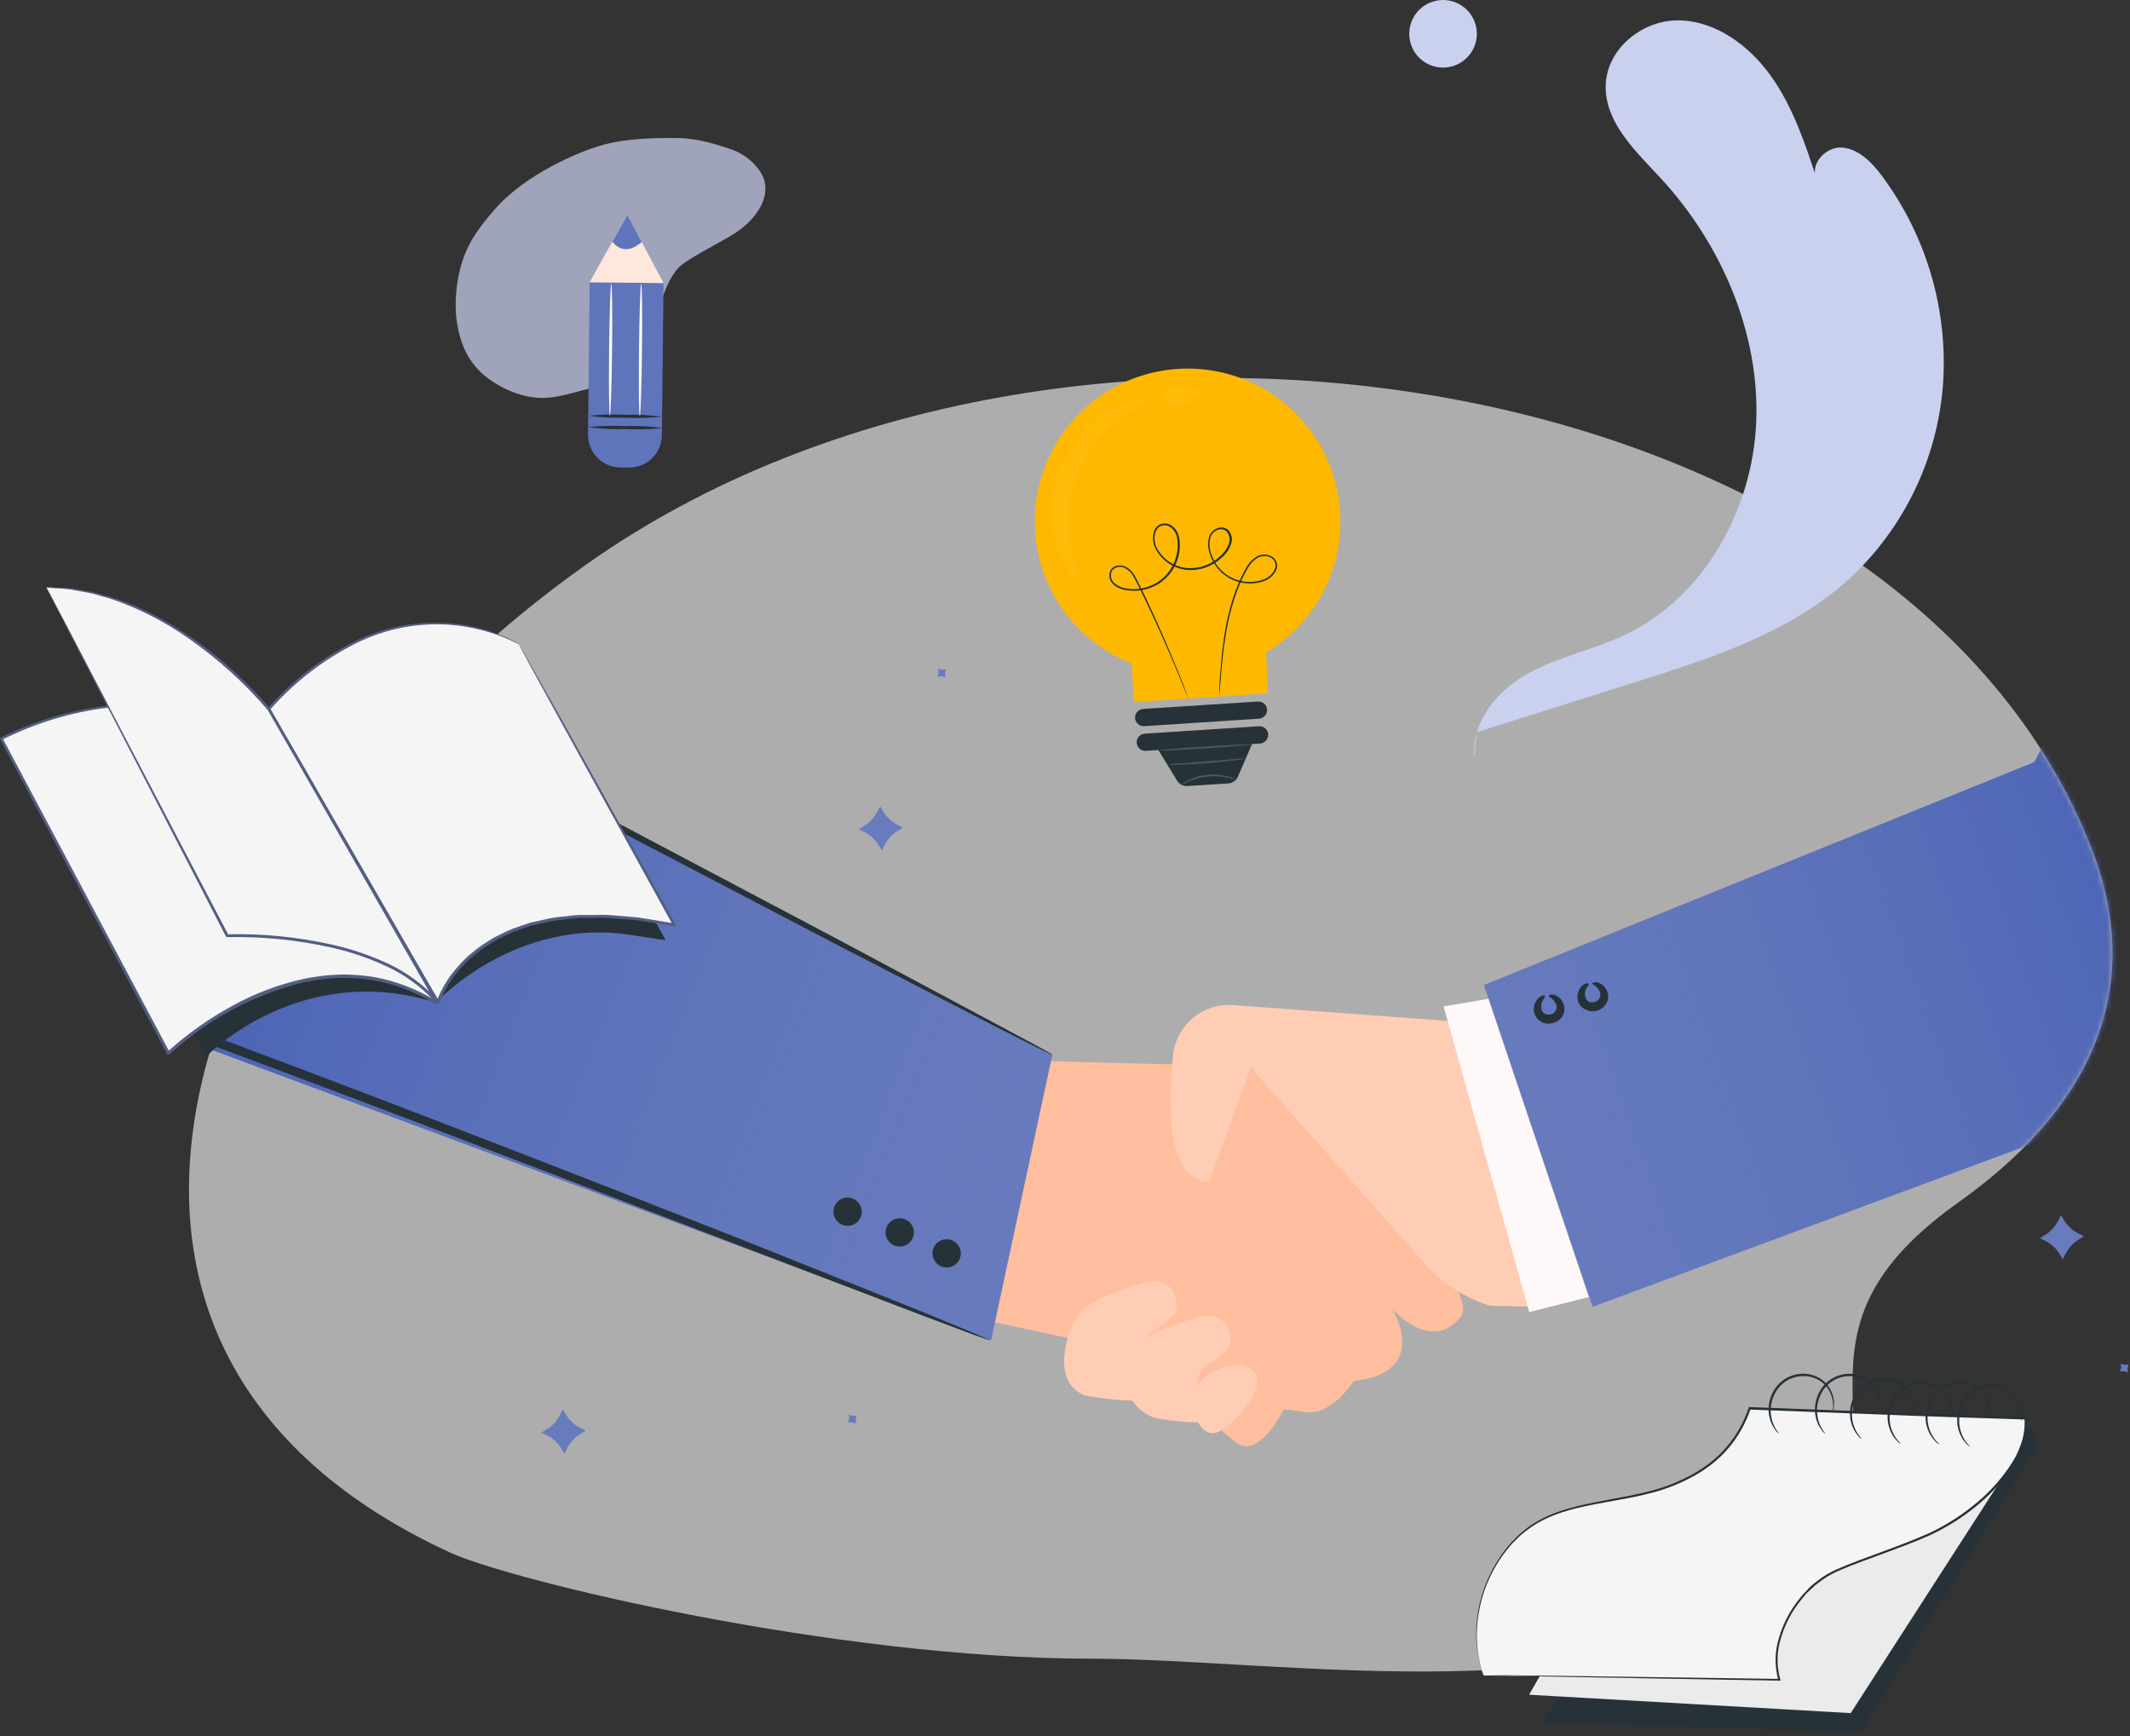
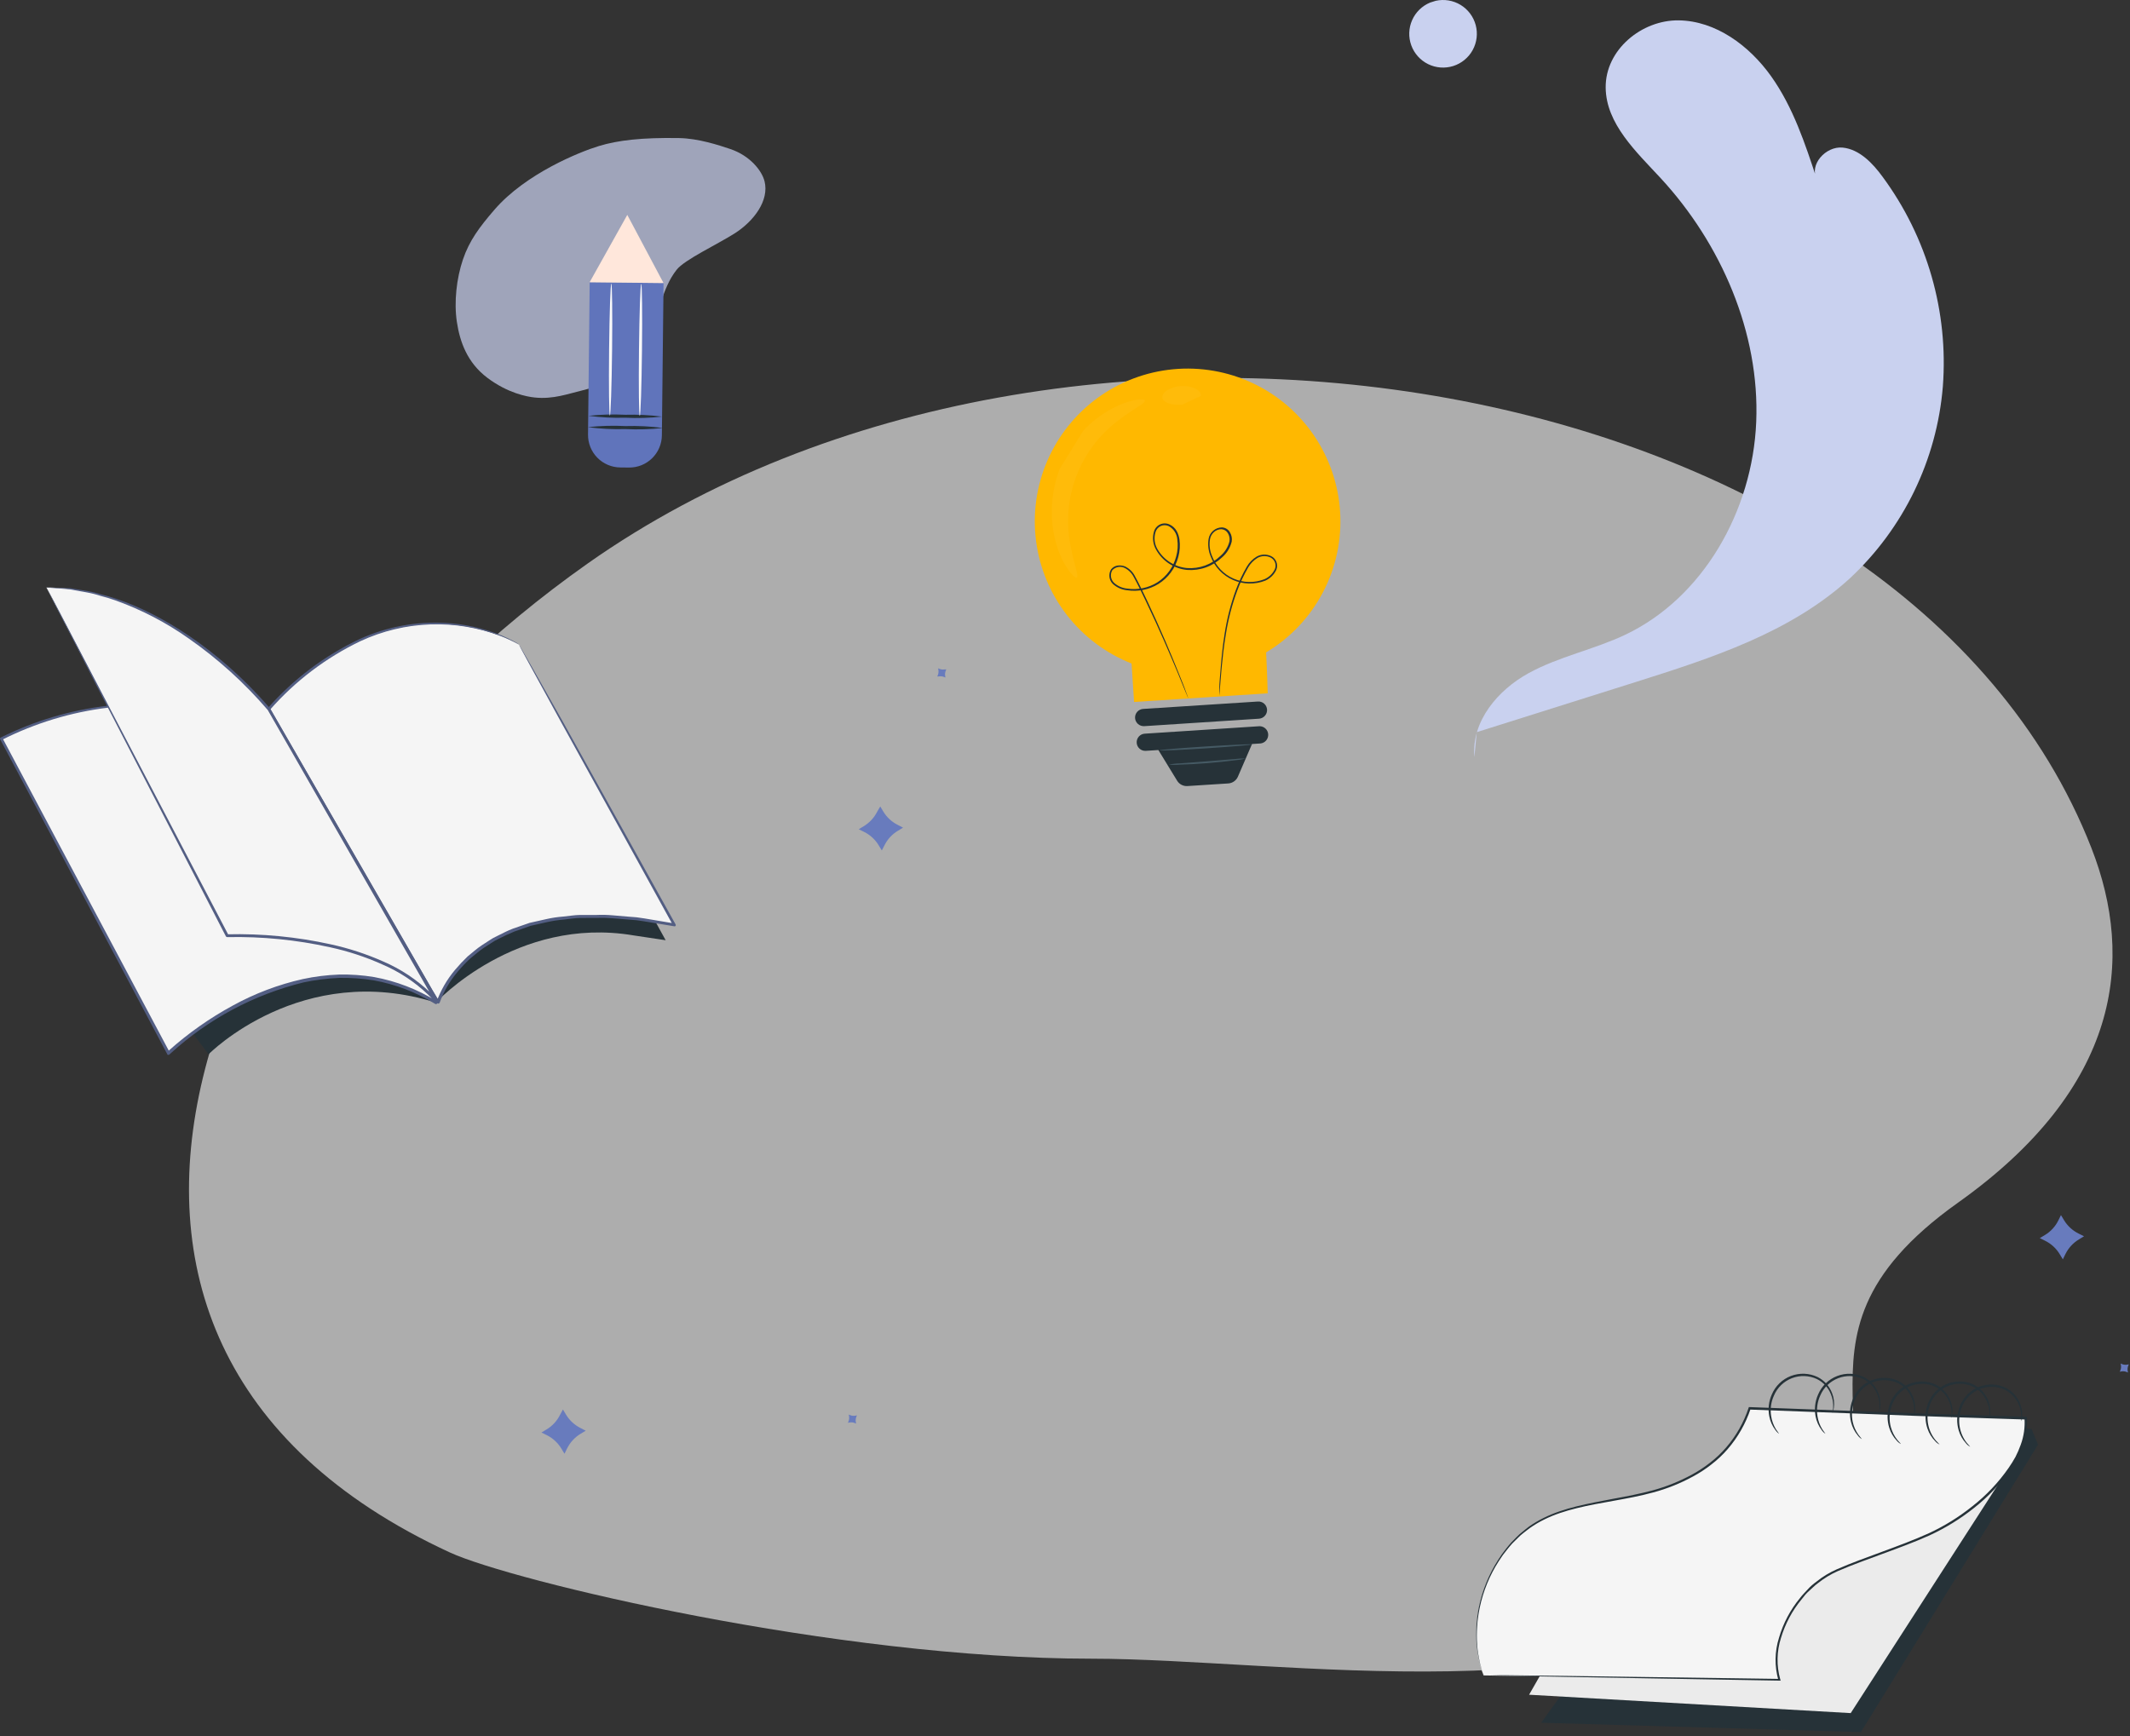
<svg xmlns="http://www.w3.org/2000/svg" width="417" height="340" viewBox="0 0 417 340" fill="none">
  <rect x="0" y="0" width="417" height="340" fill="#333333" stroke="none" />
-   <path d="M115.104 110.307C209.043 44.128 372.54 71.769 409.436 166.027C418.034 187.992 415.021 212.979 383.313 235.514C343.679 263.684 379.387 283.147 349.076 309.535C318.144 336.463 250.964 324.8 213.71 324.8C163.578 324.8 100.068 309.535 88.078 304C-2.74 262.075 40.946 162.551 115.104 110.307Z" fill="white" fill-opacity="0.6" />
+   <path d="M115.104 110.307C209.043 44.128 372.54 71.769 409.436 166.027C418.034 187.992 415.021 212.979 383.313 235.514C343.679 263.684 379.387 283.147 349.076 309.535C318.144 336.463 250.964 324.8 213.71 324.8C163.578 324.8 100.068 309.535 88.078 304C-2.74 262.075 40.946 162.551 115.104 110.307" fill="white" fill-opacity="0.6" />
  <mask id="mask0" mask-type="alpha" maskUnits="userSpaceOnUse" x="36" y="74" width="378" height="254">
-     <path d="M114.104 110.307C208.043 44.128 372.54 71.769 409.436 166.027C418.034 187.992 415.021 212.979 383.313 235.514C343.679 263.684 378.387 283.147 348.076 309.535C317.144 336.463 249.964 324.8 212.71 324.8C162.578 324.8 99.068 309.535 87.078 304C-3.74 262.075 39.946 162.551 114.104 110.307Z" fill="white" />
-   </mask>
+     </mask>
  <g mask="url(#mask0)">
    <path d="M204.775 207.801L244.42 208.787C244.42 208.787 291.798 250.708 285.935 257.905C280.073 265.102 272.535 256.237 272.535 256.237C272.535 256.237 280.335 268.74 264.985 270.437C264.985 270.437 260.463 277.8 254.889 276.392L251.338 275.951C251.338 275.951 246.759 285.416 242.369 282.693C237.979 279.97 224.99 265.426 224.99 265.426L185.232 256.874L204.775 207.801Z" fill="#FFBF9E" />
    <path d="M-72.146 10.17L-20.436 165.198C-18.374 171.377 -14.954 177.015 -10.427 181.699C-5.9 186.383 -0.381 189.994 5.724 192.266L194.04 262.369L206.025 206.504L64.835 132.501L8.119 -19.748C6.073 -25.233 2.925 -30.24 -1.13 -34.462C-5.185 -38.684 -10.062 -42.03 -15.46 -44.295C-20.858 -46.561 -26.662 -47.696 -32.515 -47.633C-38.369 -47.569 -44.147 -46.308 -49.495 -43.926C-59.441 -39.48 -67.32 -31.411 -71.528 -21.362C-75.736 -11.312 -75.957 -0.037 -72.146 10.17Z" fill="#687BBD" />
-     <path d="M-72.146 10.17L-20.436 165.198C-18.374 171.377 -14.954 177.015 -10.427 181.699C-5.9 186.383 -0.381 189.994 5.724 192.266L194.04 262.369L206.025 206.504L64.835 132.501L8.119 -19.748C6.073 -25.233 2.925 -30.24 -1.13 -34.462C-5.185 -38.684 -10.062 -42.03 -15.46 -44.295C-20.858 -46.561 -26.662 -47.696 -32.515 -47.633C-38.369 -47.569 -44.147 -46.308 -49.495 -43.926C-59.441 -39.48 -67.32 -31.411 -71.528 -21.362C-75.736 -11.312 -75.957 -0.037 -72.146 10.17Z" fill="url(#paint0_linear)" />
    <path d="M206.025 206.504C205.751 206.446 205.488 206.345 205.246 206.203L203.064 205.149L194.679 200.908L163.671 184.906L59.252 130.343L58.95 130.306L58.992 129.971L49.27 102.839C40.086 77.679 30.764 53.896 21.942 32.388C17.531 21.633 13.25 11.473 9.191 1.987L3.279 -11.744C2.331 -13.971 1.371 -16.097 0.327 -18.098C-0.64 -20.098 -1.741 -22.03 -2.967 -23.883C-7.22 -30.455 -13.05 -35.858 -19.926 -39.601C-25.1 -42.497 -30.824 -44.276 -36.728 -44.821C-41.784 -45.378 -46.899 -44.67 -51.613 -42.761C-51.342 -42.953 -51.048 -43.11 -50.738 -43.23C-49.858 -43.695 -48.934 -44.07 -47.979 -44.35C-44.315 -45.426 -40.484 -45.814 -36.678 -45.495C-30.656 -45.059 -24.793 -43.356 -19.474 -40.497C-12.38 -36.708 -6.351 -31.197 -1.941 -24.47C-0.671 -22.593 0.471 -20.632 1.479 -18.601C2.581 -16.525 3.575 -14.394 4.489 -12.171L10.51 1.505C14.624 11.088 18.932 21.218 23.432 31.892C32.322 53.41 41.618 77.121 50.932 102.331C54.3 111.629 57.584 120.781 60.612 129.526L60.198 129.032L164.349 184.106L195.097 200.552L203.357 204.982L205.489 206.166L206.025 206.504Z" fill="#263238" />
    <path d="M168.684 237.613C168.594 238.342 168.217 239.004 167.638 239.456C167.058 239.907 166.324 240.109 165.595 240.018C164.866 239.928 164.204 239.551 163.752 238.972C163.301 238.393 163.099 237.658 163.189 236.929C163.28 236.201 163.656 235.538 164.236 235.087C164.815 234.636 165.55 234.433 166.279 234.524C167.007 234.614 167.67 234.991 168.121 235.57C168.572 236.149 168.775 236.884 168.684 237.613Z" fill="#263238" />
    <path d="M178.891 241.672C178.824 242.216 178.596 242.727 178.238 243.141C177.88 243.555 177.407 243.854 176.879 244C176.352 244.145 175.792 244.131 175.273 243.959C174.753 243.786 174.296 243.464 173.959 243.032C173.623 242.6 173.422 242.078 173.383 241.531C173.343 240.985 173.466 240.44 173.736 239.963C174.007 239.487 174.412 239.102 174.902 238.856C175.391 238.611 175.942 238.516 176.486 238.583C177.214 238.674 177.877 239.05 178.328 239.63C178.779 240.209 178.982 240.944 178.891 241.672Z" fill="#263238" />
    <path d="M184.993 248.181C186.511 248.369 187.894 247.292 188.083 245.775C188.271 244.258 187.194 242.875 185.677 242.686C184.16 242.497 182.777 243.574 182.588 245.091C182.399 246.609 183.476 247.992 184.993 248.181Z" fill="#263238" />
    <path d="M194.043 262.37C193.726 262.382 193.409 262.342 193.105 262.253L190.466 261.312L180.327 257.499L143.111 243.276C111.704 231.306 68.448 214.494 20.23 196.826C14.216 194.581 8.231 192.646 2.372 190.25C-3.534 188.037 -8.854 184.501 -13.181 179.912C-16.883 175.134 -19.669 169.713 -21.397 163.922L-26.8 147.737L-45.428 91.567L-57.726 53.705C-59.086 49.318 -60.155 45.885 -60.969 43.402L-61.787 40.681C-61.892 40.385 -61.968 40.079 -62.014 39.768C-62.014 39.768 -61.846 40.061 -61.611 40.635C-61.376 41.208 -61.058 42.2 -60.647 43.272L-57.056 53.516C-53.995 62.538 -49.57 75.369 -44.188 91.177C-38.807 106.985 -32.444 126.113 -25.334 147.171C-23.573 152.425 -21.727 157.825 -19.894 163.326C-18.163 168.911 -15.436 174.137 -11.846 178.751C-7.69 183.138 -2.581 186.509 3.087 188.604C8.817 190.95 14.868 192.893 20.883 195.138C69.063 212.835 112.297 229.815 143.6 242.078C159.121 248.295 171.732 253.3 180.607 256.888L190.604 261.023L193.188 262.127L194.043 262.37Z" fill="#263238" />
-     <path d="M224.101 251.198C224.101 251.198 213.572 253.8 211.024 257.6C208.476 261.399 206.007 270.583 212.276 273.234C216.057 273.953 219.898 274.306 223.746 274.287L222.58 263.426C224.717 261.491 226.964 259.681 229.31 258.004C231.675 256.495 230.192 249.269 224.101 251.198Z" fill="#FFCDB4" />
    <path d="M234.726 257.963C234.726 257.963 224.197 260.565 221.653 264.331C220.915 265.441 220.435 266.704 220.249 268.024C220.063 269.345 220.176 270.69 220.58 271.962C220.983 273.233 221.666 274.397 222.58 275.369C223.493 276.341 224.613 277.095 225.856 277.577C229.274 278.281 232.761 278.601 236.25 278.53L235.432 276.353C233.914 272.15 233.443 268.826 237.323 266.621C237.524 266.646 239.784 264.886 239.935 264.769C240.543 263.997 240.877 263.045 240.884 262.062C240.891 261.08 240.571 260.123 239.974 259.343C239.377 258.563 238.537 258.003 237.586 257.754C236.636 257.504 235.63 257.577 234.726 257.963Z" fill="#FFCDB4" />
    <path d="M234.686 277.961C233.952 276.939 233.563 275.71 233.572 274.452C233.582 273.194 233.991 271.971 234.74 270.96C236.329 268.972 238.641 267.694 241.17 267.406C241.967 267.181 242.811 267.184 243.606 267.415C244.401 267.647 245.116 268.097 245.668 268.714C245.916 269.186 246.068 269.703 246.112 270.234C246.157 270.766 246.095 271.301 245.929 271.808C244.904 274.491 243.177 276.849 240.929 278.636C239.845 279.692 238.548 280.823 237.045 280.602C235.541 280.381 234.611 278.837 234.032 277.472" fill="#FFCDB4" />
    <path d="M287.631 200.216L241.381 196.809C238.543 196.605 235.736 197.508 233.55 199.329C231.363 201.151 229.967 203.748 229.654 206.576C228.58 217.124 228.568 231.717 236.787 231.277L244.86 209.046L278.849 247.294C282.276 251.251 286.746 254.165 291.75 255.703L300.845 255.882L287.631 200.216Z" fill="#FFCDB4" />
    <path d="M290.52 192.887L398.279 149.244L463.473 23.627C467.985 14.951 474.234 7.295 481.829 1.136C489.425 -5.024 498.207 -9.556 507.628 -12.178L521.264 -15.959L478.129 330.736L470.489 413.2L417.917 390.058L466.329 228.436L466.789 145.997L452.352 184.105C449.804 190.868 445.917 197.047 440.924 202.271C435.931 207.496 429.934 211.658 423.293 214.509L311.802 255.884L290.52 192.887Z" fill="#687BBD" />
    <path d="M290.52 192.887L398.279 149.244L463.473 23.627C467.985 14.951 474.234 7.295 481.829 1.136C489.425 -5.024 498.207 -9.556 507.628 -12.178L521.264 -15.959L478.129 330.736L470.489 413.2L417.917 390.058L466.329 228.436L466.789 145.997L452.352 184.105C449.804 190.868 445.917 197.047 440.924 202.271C435.931 207.496 429.934 211.658 423.293 214.509L311.802 255.884L290.52 192.887Z" fill="url(#paint1_linear)" />
    <path d="M291.405 195.582L282.613 197.074L299.388 256.925L311.048 253.987L291.405 195.582Z" fill="#FEF8F8" />
    <path d="M302.525 195.129C302.495 195.363 301.939 195.736 301.751 196.699C301.563 197.663 302.058 198.881 303.448 198.646C303.708 198.619 303.957 198.522 304.167 198.365C304.377 198.208 304.54 197.998 304.64 197.755C304.74 197.513 304.772 197.248 304.734 196.989C304.696 196.73 304.588 196.486 304.422 196.283C303.953 195.408 303.22 195.283 303.22 195.011C303.219 194.739 304.249 194.391 305.406 195.487C305.736 195.824 305.984 196.233 306.129 196.682C306.274 197.131 306.312 197.608 306.241 198.075C306.111 198.669 305.802 199.209 305.355 199.622C304.908 200.035 304.345 200.301 303.742 200.384C303.212 200.498 302.661 200.459 302.152 200.273C301.643 200.087 301.197 199.76 300.866 199.331C300.535 198.902 300.332 198.387 300.281 197.848C300.23 197.308 300.333 196.765 300.578 196.281C301.335 194.844 302.399 194.773 302.525 195.129Z" fill="#263238" />
    <path d="M311.058 192.72C311.029 192.955 310.472 193.328 310.318 194.296C310.164 195.263 310.625 196.477 312.015 196.242C312.276 196.209 312.524 196.107 312.733 195.947C312.942 195.786 313.105 195.573 313.204 195.33C313.304 195.086 313.337 194.82 313.3 194.559C313.263 194.299 313.157 194.052 312.994 193.846C312.52 193.004 311.791 192.846 311.753 192.603C311.716 192.36 312.787 191.949 313.973 193.083C314.304 193.413 314.552 193.816 314.698 194.26C314.844 194.704 314.883 195.175 314.812 195.637C314.672 196.235 314.357 196.777 313.909 197.196C313.46 197.615 312.897 197.891 312.291 197.991C311.686 198.09 311.064 198.008 310.505 197.754C309.946 197.501 309.475 197.087 309.151 196.566C308.942 196.143 308.832 195.677 308.832 195.205C308.832 194.733 308.94 194.267 309.149 193.844C309.919 192.306 311.092 192.452 311.058 192.72Z" fill="#263238" />
  </g>
  <path d="M288.645 148.253C288.044 141.188 293.284 135.101 299.242 131.827C305.2 128.554 312.03 127.211 318.165 124.303C333.413 117.073 343.104 100.058 343.823 82.619C344.541 65.18 336.969 47.73 325.147 34.919C320.331 29.714 314.42 24.25 314.35 17.15C314.279 9.732 321.415 3.891 328.645 3.986C335.874 4.08 342.445 8.896 346.743 14.936C351.041 20.977 353.407 28.148 355.727 35.213C354.079 32.246 357.458 28.584 360.732 28.901C364.005 29.219 366.619 31.939 368.585 34.648C377.297 46.475 381.475 61.036 380.361 75.684C379.181 90.058 372.671 103.472 362.109 113.293C350.487 123.891 335.121 128.848 320.214 133.558L289.116 143.367" fill="#C9D1EF" />
  <path d="M279.988 0.5C278.411 1.151 277.147 2.385 276.458 3.946C275.769 5.507 275.71 7.273 276.292 8.876C276.874 10.48 278.053 11.796 279.583 12.552C281.112 13.307 282.875 13.442 284.502 12.929C286.129 12.416 287.495 11.295 288.315 9.799C289.135 8.303 289.346 6.549 288.903 4.901C288.461 3.254 287.399 1.841 285.94 0.957C284.481 0.073 282.737 -0.213 281.072 0.159" fill="#C9D1EF" />
  <g opacity="0.8">
    <path opacity="0.9" d="M95.437 74C91.437 71 90.014 66.862 89.438 63C88.861 59.138 89.376 54.516 90.63 50.817C91.884 47.119 93.859 44.471 96.807 41.058C102.92 33.98 113.518 29.726 117.255 28.594C120.992 27.462 125.666 26.911 132.973 27.038C136.664 27.102 140.654 28.397 142.984 29.185C146.831 30.488 149.167 33.416 149.684 35.524C150.596 39.242 147.652 43.269 143.804 45.719C140.509 47.816 133.976 50.873 132.472 52.82C129.533 56.529 129.046 61.614 127.073 65.855C125.827 68.489 124.005 70.809 121.74 72.643C119.475 74.477 116.827 75.778 113.991 76.448C111.156 77.12 108.335 78.22 104.677 77.837C103.153 77.678 99.437 77 95.437 74Z" fill="#C9D1EF" />
  </g>
  <path d="M115.434 55.27L129.904 55.428L129.578 85.252C129.569 86.089 129.396 86.915 129.067 87.685C128.738 88.454 128.262 89.151 127.664 89.736C127.066 90.321 126.358 90.783 125.582 91.095C124.806 91.406 123.975 91.562 123.139 91.553L121.42 91.534C119.73 91.516 118.118 90.827 116.936 89.619C115.755 88.412 115.101 86.784 115.12 85.095L115.445 55.27L115.434 55.27Z" fill="#6074BB" />
  <path d="M115.433 55.27L122.808 42.08L129.904 55.428L115.433 55.27Z" fill="#FFE7DB" />
-   <path d="M119.892 47.3C119.892 47.3 122.058 50.632 125.626 47.362L122.822 42.08L119.892 47.3Z" fill="#6074BB" />
  <path d="M129.792 83.806C127.348 84.075 124.886 84.146 122.43 84.02C119.976 84.093 117.52 83.967 115.086 83.646C117.527 83.377 119.985 83.306 122.437 83.432C124.895 83.359 127.354 83.485 129.792 83.806Z" fill="#263238" />
  <path d="M129.621 81.579C127.228 81.848 124.817 81.92 122.412 81.794C120.005 81.867 117.596 81.742 115.209 81.421C117.604 81.167 120.014 81.099 122.418 81.218C124.825 81.152 127.233 81.273 129.621 81.579Z" fill="#263238" />
  <path d="M119.681 55.528C119.834 55.53 119.912 61.301 119.835 68.424C119.757 75.548 119.552 81.374 119.399 81.373C119.246 81.371 119.168 75.588 119.246 68.418C119.324 61.247 119.516 55.526 119.681 55.528Z" fill="#FAFAFA" />
  <path d="M125.533 55.592C125.697 55.594 125.764 61.365 125.686 68.488C125.608 75.612 125.415 81.439 125.25 81.437C125.085 81.435 125.019 75.652 125.097 68.482C125.176 61.311 125.368 55.59 125.533 55.592Z" fill="#FAFAFA" />
  <path d="M344.819 277.542L397.721 279.807L399 282.886L364.32 339.171L301.725 337.342L344.819 277.542Z" fill="#263238" />
  <path d="M299.357 331.856L362.322 335.456L395.221 284.412L372.12 286.288L313.665 306.869L299.357 331.856Z" fill="#EBEBEB" />
  <path d="M290.506 328.075L348.307 329.023C345.91 321.622 351.566 311.209 359.346 307.703C364.501 305.381 374.194 302.368 379.197 299.8C388.673 294.92 397.295 285.691 396.547 277.76L372.782 276.974L342.46 275.799C339.921 283.322 334.501 288.24 326.257 291.206C318.885 293.859 310.49 293.849 303.289 296.891C291.71 301.743 286.147 317.462 290.459 328.103" fill="#F5F5F5" />
  <path d="M290.506 328.075C290.506 328.075 290.45 327.952 290.364 327.696L289.966 326.587C289.756 325.968 289.592 325.335 289.474 324.692C289.28 323.824 289.147 322.944 289.076 322.058C288.891 319.598 289.044 317.124 289.53 314.705C290.203 311.448 291.462 308.34 293.245 305.533C293.747 304.721 294.301 303.942 294.903 303.202C295.216 302.832 295.519 302.425 295.851 302.065L296.921 300.975C297.279 300.601 297.666 300.256 298.077 299.942C298.485 299.61 298.883 299.26 299.319 298.947C300.221 298.312 301.171 297.748 302.161 297.261C306.169 295.242 310.955 294.418 315.939 293.47C318.44 293.016 321.018 292.523 323.595 291.831C326.247 291.104 328.806 290.074 331.223 288.761C332.471 288.086 333.659 287.306 334.776 286.43C335.927 285.545 336.984 284.545 337.931 283.445C339.894 281.177 341.388 278.543 342.328 275.694L342.385 275.533H342.546L367.798 276.481C376.563 276.822 385.631 277.059 394.917 277.371L396.604 277.428H396.812V277.637C396.939 279.452 396.681 281.273 396.054 282.981C395.755 283.825 395.401 284.648 394.993 285.445C394.575 286.228 394.113 286.987 393.61 287.719C391.612 290.587 389.197 293.142 386.446 295.299C383.786 297.417 380.882 299.208 377.795 300.634C374.744 302.008 371.655 303.126 368.632 304.244C365.609 305.362 362.615 306.423 359.782 307.655C358.387 308.274 357.078 309.07 355.888 310.024C355.272 310.46 354.76 311.019 354.201 311.502C353.642 311.986 353.159 312.573 352.713 313.17C350.868 315.398 349.491 317.977 348.667 320.75C347.831 323.376 347.782 326.189 348.525 328.842L348.61 329.098H348.345L306.283 328.359L294.619 328.122L291.568 328.037H290.516C290.516 328.037 290.876 328.037 291.568 328.037H294.628L306.293 328.17L348.345 328.757L348.165 329.004C347.387 326.279 347.429 323.385 348.288 320.684C349.113 317.848 350.509 315.21 352.391 312.933C352.836 312.327 353.395 311.805 353.898 311.237C354.4 310.668 354.997 310.166 355.622 309.711C356.835 308.732 358.174 307.92 359.602 307.295C362.445 306.044 365.458 304.974 368.48 303.856C371.503 302.737 374.583 301.61 377.605 300.245C380.651 298.834 383.515 297.058 386.133 294.958C388.848 292.835 391.231 290.318 393.202 287.491C393.697 286.782 394.156 286.049 394.576 285.293C394.972 284.517 395.317 283.717 395.609 282.896C396.213 281.251 396.464 279.498 396.348 277.75L396.575 277.959L394.879 277.912C385.593 277.599 376.525 277.352 367.77 276.964L342.508 276.016L342.726 275.865C341.759 278.764 340.233 281.446 338.235 283.758C337.267 284.876 336.188 285.892 335.013 286.79C333.878 287.681 332.667 288.471 331.393 289.15C328.952 290.477 326.363 291.514 323.68 292.239C321.074 292.949 318.488 293.423 315.986 293.868C311.002 294.759 306.236 295.593 302.284 297.564C301.317 298.04 300.389 298.591 299.508 299.213C299.072 299.516 298.684 299.866 298.276 300.16C297.868 300.471 297.485 300.813 297.13 301.183L296.031 302.273C295.69 302.633 295.396 303.031 295.083 303.401C294.479 304.127 293.925 304.893 293.425 305.694C291.642 308.468 290.38 311.544 289.701 314.771C289.192 317.168 289.017 319.623 289.18 322.067C289.236 322.95 289.357 323.827 289.54 324.692C289.646 325.334 289.798 325.967 289.995 326.587C290.156 327.08 290.27 327.45 290.355 327.715C290.44 327.98 290.506 328.075 290.506 328.075Z" fill="#263238" />
  <path d="M358.748 276.737C358.748 276.737 358.824 276.367 358.881 275.704C358.951 274.771 358.795 273.835 358.426 272.975C357.91 271.692 356.938 270.646 355.697 270.037C354.937 269.683 354.112 269.486 353.274 269.456C352.435 269.427 351.6 269.567 350.816 269.868C350.033 270.168 349.318 270.624 348.714 271.206C348.111 271.789 347.63 272.487 347.302 273.259C346.721 274.517 346.527 275.918 346.743 277.286C346.88 278.207 347.203 279.09 347.69 279.882C348.05 280.451 348.316 280.716 348.287 280.745C347.994 280.543 347.743 280.285 347.548 279.987C346.961 279.207 346.563 278.302 346.383 277.343C346.101 275.906 346.27 274.417 346.866 273.079C347.212 272.249 347.724 271.498 348.369 270.872C349.015 270.246 349.781 269.757 350.621 269.436C351.462 269.116 352.358 268.969 353.257 269.005C354.156 269.042 355.037 269.261 355.849 269.649C357.168 270.318 358.184 271.462 358.691 272.852C359.046 273.755 359.157 274.735 359.014 275.694C358.976 275.956 358.912 276.213 358.824 276.462C358.805 276.661 358.767 276.737 358.748 276.737Z" fill="#263238" />
  <path d="M367.818 276.736C367.77 276.736 367.894 276.367 367.95 275.704C368.015 274.771 367.859 273.836 367.496 272.975C366.975 271.692 366 270.646 364.757 270.037C363.996 269.684 363.172 269.488 362.334 269.459C361.496 269.431 360.661 269.571 359.878 269.872C359.095 270.172 358.38 270.627 357.776 271.209C357.172 271.79 356.691 272.488 356.362 273.259C355.784 274.517 355.593 275.919 355.812 277.286C355.946 278.208 356.268 279.092 356.76 279.882C357.12 280.451 357.385 280.716 357.357 280.745C357.056 280.548 356.801 280.29 356.608 279.987C356.025 279.205 355.627 278.301 355.443 277.343C355.17 275.905 355.342 274.417 355.935 273.079C356.282 272.25 356.793 271.5 357.438 270.875C358.083 270.25 358.848 269.762 359.687 269.441C360.526 269.12 361.422 268.973 362.319 269.009C363.217 269.045 364.098 269.262 364.909 269.649C366.228 270.318 367.244 271.462 367.751 272.851C368.103 273.755 368.217 274.734 368.083 275.694C368.047 275.957 367.98 276.215 367.884 276.462C367.882 276.557 367.859 276.651 367.818 276.736Z" fill="#263238" />
  <path d="M374.675 277.21C374.675 277.21 374.732 276.831 374.751 276.168C374.766 275.233 374.558 274.307 374.145 273.468C373.552 272.22 372.52 271.234 371.245 270.701C370.468 270.393 369.637 270.243 368.801 270.259C367.964 270.275 367.14 270.458 366.375 270.795C364.835 271.501 363.639 272.79 363.049 274.377C362.542 275.667 362.426 277.078 362.717 278.433C362.917 279.349 363.304 280.213 363.854 280.972C364.243 281.512 364.527 281.768 364.499 281.797C364.19 281.618 363.921 281.375 363.712 281.086C363.082 280.339 362.632 279.457 362.395 278.509C362.04 277.089 362.126 275.595 362.642 274.226C362.94 273.377 363.409 272.599 364.018 271.937C364.627 271.275 365.364 270.744 366.185 270.377C367.006 270.009 367.893 269.812 368.792 269.797C369.691 269.783 370.584 269.952 371.416 270.293C372.771 270.885 373.851 271.968 374.439 273.325C374.85 274.213 375.02 275.194 374.931 276.168C374.911 276.432 374.86 276.693 374.78 276.945C374.751 277.125 374.675 277.21 374.675 277.21Z" fill="#263238" />
  <path d="M382.079 277.627C382.079 277.627 382.079 277.248 382.079 276.585C382.048 275.65 381.791 274.737 381.33 273.922C380.675 272.704 379.591 271.773 378.289 271.307C377.495 271.039 376.655 270.933 375.819 270.995C374.983 271.058 374.169 271.288 373.424 271.672C372.679 272.055 372.018 272.585 371.482 273.228C370.945 273.872 370.544 274.617 370.301 275.42C369.86 276.733 369.82 278.148 370.187 279.484C370.437 280.39 370.869 281.235 371.457 281.967C371.874 282.479 372.167 282.716 372.139 282.754C371.822 282.587 371.541 282.358 371.315 282.081C370.648 281.367 370.153 280.512 369.865 279.579C369.428 278.182 369.428 276.684 369.865 275.287C370.121 274.426 370.547 273.624 371.118 272.931C371.69 272.238 372.394 271.666 373.191 271.25C373.993 270.84 374.871 270.597 375.77 270.536C376.669 270.476 377.571 270.6 378.421 270.9C379.801 271.415 380.938 272.429 381.605 273.742C382.064 274.617 382.283 275.598 382.24 276.585C382.231 276.847 382.196 277.107 382.136 277.362C382.126 277.542 382.098 277.627 382.079 277.627Z" fill="#263238" />
  <path d="M389.471 277.457C389.471 277.457 389.471 277.078 389.471 276.414C389.413 275.48 389.13 274.573 388.647 273.771C387.957 272.574 386.85 271.673 385.539 271.241C384.737 270.993 383.893 270.909 383.058 270.994C382.223 271.08 381.414 271.332 380.679 271.738C379.944 272.143 379.299 272.692 378.78 273.352C378.262 274.012 377.883 274.77 377.664 275.581C377.324 276.691 377.267 277.869 377.501 279.006C377.734 280.144 378.25 281.204 379 282.09C379.436 282.592 379.74 282.82 379.711 282.848C379.387 282.701 379.099 282.485 378.868 282.213C378.185 281.515 377.667 280.674 377.352 279.75C376.879 278.363 376.843 276.865 377.247 275.457C377.48 274.589 377.884 273.777 378.436 273.067C378.988 272.358 379.676 271.766 380.46 271.326C381.249 270.895 382.119 270.629 383.015 270.544C383.911 270.459 384.815 270.558 385.671 270.833C387.069 271.313 388.236 272.301 388.94 273.6C389.424 274.468 389.67 275.449 389.651 276.443C389.651 276.707 389.622 276.971 389.566 277.229C389.518 277.362 389.49 277.457 389.471 277.457Z" fill="#263238" />
  <path d="M395.706 278.281C395.706 278.281 395.706 277.902 395.706 277.239C395.685 276.303 395.438 275.386 394.986 274.567C394.343 273.347 393.274 272.406 391.982 271.923C391.191 271.644 390.352 271.527 389.516 271.579C388.679 271.631 387.861 271.851 387.111 272.226C386.362 272.601 385.695 273.123 385.151 273.761C384.607 274.4 384.198 275.141 383.947 275.941C383.565 277.036 383.463 278.21 383.65 279.355C383.837 280.5 384.307 281.58 385.017 282.498C385.434 283.019 385.718 283.256 385.7 283.294C385.384 283.125 385.106 282.893 384.885 282.611C384.222 281.892 383.736 281.03 383.463 280.091C383.045 278.687 383.069 277.189 383.53 275.798C383.795 274.94 384.231 274.144 384.81 273.457C385.39 272.77 386.101 272.206 386.903 271.8C387.71 271.4 388.59 271.168 389.489 271.119C390.388 271.071 391.288 271.205 392.133 271.515C393.513 272.046 394.638 273.083 395.279 274.415C395.73 275.292 395.939 276.273 395.886 277.258C395.875 277.52 395.837 277.78 395.772 278.035C395.753 278.196 395.725 278.29 395.706 278.281Z" fill="#263238" />
  <path d="M262.356 100.166C262.011 94.819 260.237 89.663 257.219 85.237C254.201 80.81 250.049 77.276 245.198 75.002C240.347 72.728 234.974 71.799 229.641 72.311C224.308 72.824 219.21 74.759 214.881 77.915C210.551 81.07 207.149 85.331 205.028 90.251C202.908 95.171 202.148 100.571 202.828 105.885C203.507 111.199 205.601 116.234 208.892 120.462C212.182 124.69 216.547 127.958 221.531 129.922C221.764 133.456 222.022 137.457 222.022 137.457L248.183 135.763C248.183 135.763 248.073 131.53 247.877 127.75C252.593 124.928 256.44 120.86 258.994 115.994C261.549 111.127 262.712 105.65 262.356 100.166Z" fill="#FFB800" />
  <path d="M238.712 136.254C238.712 136.254 238.712 136.119 238.712 135.886C238.712 135.653 238.712 135.26 238.712 134.794C238.712 133.849 238.847 132.438 238.994 130.634C239.142 128.83 239.35 126.609 239.755 124.069C240.203 121.175 240.93 118.332 241.927 115.578C242.514 113.975 243.24 112.427 244.099 110.952C244.567 110.146 245.229 109.471 246.026 108.989C246.457 108.748 246.939 108.615 247.432 108.6C247.926 108.585 248.415 108.689 248.86 108.903C249.331 109.129 249.696 109.53 249.879 110.019C250.08 110.515 250.08 111.07 249.879 111.565C249.441 112.519 248.668 113.279 247.707 113.701C246.694 114.097 245.612 114.289 244.525 114.264C243.437 114.24 242.365 114 241.371 113.558C240.377 113.116 239.48 112.482 238.733 111.691C237.986 110.9 237.403 109.969 237.019 108.952C236.565 107.867 236.425 106.677 236.614 105.516C236.717 104.899 237.031 104.337 237.504 103.927C237.977 103.517 238.578 103.285 239.203 103.27C239.527 103.281 239.842 103.374 240.12 103.542C240.397 103.71 240.626 103.946 240.786 104.228C241.116 104.772 241.242 105.415 241.142 106.044C240.853 107.254 240.187 108.341 239.24 109.148C238.338 110.015 237.263 110.683 236.085 111.105C234.907 111.528 233.653 111.698 232.405 111.602C231.155 111.485 229.951 111.066 228.898 110.382C227.844 109.698 226.972 108.77 226.356 107.676C226.039 107.137 225.837 106.538 225.763 105.917C225.689 105.296 225.745 104.666 225.926 104.068C226.015 103.761 226.17 103.477 226.381 103.237C226.591 102.996 226.852 102.805 227.144 102.676C227.437 102.547 227.754 102.485 228.074 102.492C228.393 102.499 228.707 102.576 228.994 102.718C229.559 102.98 230.03 103.408 230.344 103.945C230.637 104.469 230.828 105.044 230.908 105.639C231.065 106.788 230.986 107.957 230.675 109.074C230.098 111.265 228.707 113.152 226.785 114.351C224.951 115.476 222.776 115.911 220.65 115.578C219.616 115.481 218.643 115.05 217.876 114.351C217.502 113.985 217.262 113.503 217.197 112.984C217.133 112.464 217.247 111.938 217.521 111.492C217.839 111.081 218.306 110.812 218.821 110.743C219.312 110.681 219.81 110.744 220.269 110.927C221.116 111.341 221.802 112.022 222.22 112.866C223.079 114.437 223.779 115.971 224.49 117.431C227.264 123.296 229.276 128.143 230.626 131.505C231.301 133.186 231.853 134.499 232.147 135.383C232.307 135.825 232.43 136.168 232.528 136.401C232.573 136.517 232.61 136.636 232.638 136.757L232.491 136.414L232.074 135.42L230.491 131.554C229.092 128.217 227.043 123.382 224.245 117.541C223.533 116.093 222.809 114.535 221.963 113.001C221.569 112.219 220.932 111.586 220.147 111.197C219.75 111.011 219.304 110.955 218.874 111.039C218.444 111.123 218.051 111.342 217.754 111.664C217.531 112.053 217.444 112.505 217.506 112.949C217.568 113.394 217.776 113.805 218.097 114.118C218.813 114.77 219.722 115.171 220.686 115.259C222.737 115.564 224.83 115.129 226.589 114.032C228.412 112.863 229.727 111.049 230.27 108.952C230.57 107.878 230.645 106.755 230.491 105.651C230.455 105.102 230.279 104.572 229.981 104.11C229.682 103.649 229.271 103.271 228.785 103.013C228.541 102.9 228.275 102.842 228.006 102.842C227.737 102.842 227.471 102.9 227.227 103.013C226.978 103.131 226.759 103.303 226.583 103.514C226.407 103.726 226.279 103.974 226.208 104.24C226.043 104.79 225.994 105.369 226.064 105.939C226.134 106.509 226.321 107.059 226.613 107.553C227.21 108.583 228.046 109.454 229.049 110.095C230.053 110.735 231.195 111.126 232.38 111.234C233.576 111.323 234.777 111.157 235.904 110.749C237.031 110.341 238.059 109.699 238.921 108.866C239.799 108.118 240.421 107.114 240.7 105.995C240.786 105.447 240.678 104.887 240.393 104.412C240.262 104.183 240.075 103.991 239.85 103.854C239.624 103.717 239.368 103.638 239.105 103.626C238.563 103.63 238.042 103.835 237.645 104.203C237.245 104.569 236.977 105.056 236.884 105.59C236.702 106.684 236.834 107.807 237.264 108.829C237.631 109.813 238.191 110.715 238.91 111.48C239.63 112.245 240.495 112.859 241.456 113.285C242.416 113.711 243.451 113.942 244.501 113.962C245.552 113.983 246.595 113.794 247.572 113.406C248.459 113.019 249.175 112.32 249.584 111.443C249.76 111.029 249.771 110.564 249.616 110.143C249.461 109.721 249.151 109.374 248.75 109.173C248.348 108.978 247.905 108.884 247.458 108.897C247.012 108.909 246.575 109.029 246.185 109.246C245.442 109.703 244.823 110.335 244.381 111.087C243.53 112.543 242.807 114.07 242.222 115.652C241.214 118.379 240.474 121.198 240.013 124.069C239.583 126.609 239.35 128.818 239.178 130.622C239.007 132.426 238.921 133.812 238.835 134.782C238.835 135.236 238.761 135.604 238.749 135.861C238.737 136.119 238.712 136.254 238.712 136.254Z" fill="#263238" />
  <path d="M246.475 140.733L224.02 142.193C223.571 142.22 223.13 142.069 222.792 141.773C222.455 141.476 222.247 141.059 222.216 140.61C222.189 140.163 222.341 139.723 222.637 139.387C222.934 139.052 223.352 138.847 223.799 138.819L246.267 137.371C246.487 137.356 246.709 137.385 246.919 137.455C247.129 137.526 247.322 137.638 247.489 137.784C247.655 137.93 247.791 138.107 247.889 138.306C247.987 138.505 248.044 138.721 248.058 138.941C248.085 139.389 247.933 139.828 247.637 140.164C247.34 140.5 246.922 140.705 246.475 140.733Z" fill="#263238" />
  <path d="M246.573 142.205L224.106 143.666C223.66 143.695 223.244 143.9 222.949 144.236C222.655 144.572 222.506 145.011 222.535 145.457C222.564 145.903 222.769 146.319 223.105 146.614C223.441 146.908 223.881 147.057 224.326 147.028L226.781 146.868L230.462 152.893C230.671 153.229 230.968 153.503 231.32 153.684C231.672 153.866 232.067 153.948 232.462 153.924L240.487 153.409C240.884 153.378 241.266 153.241 241.592 153.012C241.918 152.783 242.176 152.471 242.34 152.108L245.113 145.69L246.794 145.58C247.224 145.528 247.618 145.313 247.894 144.98C248.171 144.647 248.309 144.22 248.281 143.788C248.253 143.356 248.06 142.951 247.742 142.657C247.425 142.362 247.006 142.201 246.573 142.205Z" fill="#263238" />
  <g opacity="0.2">
    <path opacity="0.2" d="M212.092 84.312C213.747 82.552 215.683 81.08 217.822 79.956C219.222 79.191 220.727 78.636 222.289 78.312C223.418 78.128 224.068 78.189 224.142 78.422C224.301 78.962 222.093 79.907 219.233 82.103C215.414 84.883 212.475 88.702 210.767 93.106C209.059 97.51 208.654 102.312 209.601 106.94C210.251 110.559 211.245 112.744 210.828 113.075C210.607 113.21 210.092 112.817 209.392 111.921C208.431 110.627 207.678 109.19 207.159 107.663C206.364 105.391 205.95 103.003 205.932 100.596C205.875 97.6 206.395 94.621 207.466 91.822" fill="white" />
  </g>
  <g opacity="0.2">
    <path opacity="0.2" d="M231.429 79.257C229.54 79.355 227.834 78.95 227.576 77.956C227.466 77.465 227.785 76.913 228.435 76.459C229.277 75.947 230.231 75.648 231.215 75.589C232.198 75.529 233.182 75.71 234.08 76.115C234.791 76.496 235.16 77.011 235.11 77.514" fill="white" />
  </g>
-   <path d="M241.923 152.66C241.388 152.566 240.859 152.439 240.34 152.28C239.078 152.013 237.784 151.935 236.499 152.047C235.233 152.183 233.993 152.501 232.818 152.992C231.91 153.384 231.37 153.703 231.346 153.654C231.742 153.276 232.204 152.973 232.708 152.758C233.901 152.177 235.19 151.815 236.512 151.691C237.835 151.563 239.17 151.68 240.451 152.034C240.973 152.158 241.471 152.37 241.923 152.66Z" fill="#455A64" />
  <path d="M245.176 145.764C245.176 145.862 241.126 146.206 236.108 146.537C231.089 146.868 227.04 147.04 227.027 146.93C227.015 146.819 231.077 146.488 236.083 146.169C241.09 145.85 245.164 145.666 245.176 145.764Z" fill="#455A64" />
  <path d="M243.936 148.525C243.215 148.704 242.481 148.823 241.74 148.881C240.378 149.065 238.488 149.261 236.39 149.433C234.292 149.605 232.402 149.691 231.028 149.728C230.289 149.795 229.545 149.795 228.807 149.728C229.534 149.58 230.273 149.498 231.015 149.482L236.365 149.077L241.715 148.635C242.451 148.536 243.194 148.499 243.936 148.525Z" fill="#455A64" />
  <path d="M37.799 202.421L40.836 206.443C40.836 206.443 59 188 85.388 196.339C85.35 196.314 66.309 180.169 37.799 202.421Z" fill="#263238" />
  <path d="M85.35 196.314C85.35 196.314 101.028 179.288 124.023 183.166L130.319 184.111L128.33 180.497C128.33 180.497 88.296 166.795 85.35 196.314Z" fill="#263238" />
  <path d="M52.256 138.902C52.256 138.902 20.849 133.499 0.271 144.644L33.014 206.199C33.014 206.199 59.786 180.396 85.401 196.288L52.256 138.902Z" fill="#F5F5F5" />
  <path d="M52.258 138.901C52.323 138.981 52.382 139.065 52.435 139.153L52.901 139.934L54.714 142.994L61.514 154.655L85.592 196.213C85.622 196.265 85.634 196.326 85.626 196.387C85.618 196.447 85.59 196.503 85.547 196.545C85.504 196.588 85.449 196.616 85.388 196.624C85.328 196.632 85.267 196.62 85.214 196.59C81.523 194.307 77.434 192.74 73.163 191.969C70.919 191.605 68.647 191.445 66.375 191.49C64.038 191.593 61.713 191.888 59.424 192.372C49.748 194.749 40.821 199.512 33.457 206.224L33.18 206.476C33.152 206.506 33.117 206.53 33.08 206.546C33.042 206.563 33.001 206.571 32.959 206.571C32.918 206.571 32.877 206.563 32.839 206.546C32.801 206.53 32.767 206.506 32.739 206.476V206.413L0.035 144.77C0.017 144.741 0.006 144.709 0.002 144.676C-0.002 144.643 0 144.61 0.01 144.578C0.019 144.545 0.035 144.516 0.057 144.49C0.079 144.465 0.105 144.444 0.136 144.43C6.699 141.156 13.78 139.047 21.065 138.196C26.625 137.512 32.229 137.268 37.827 137.466C42.461 137.63 46.075 137.995 48.518 138.297C49.778 138.448 50.684 138.587 51.314 138.7L52.032 138.826H52.258H52.019L51.301 138.738C50.672 138.662 49.74 138.536 48.506 138.41C45.987 138.158 42.436 137.844 37.814 137.73C32.239 137.576 26.66 137.858 21.128 138.574C13.904 139.462 6.887 141.593 0.387 144.871L0.488 144.531L33.23 206.086L32.739 205.997L33.016 205.746C36.834 202.334 41.035 199.376 45.534 196.93C49.849 194.553 54.479 192.798 59.285 191.717C61.61 191.22 63.974 190.925 66.35 190.835C68.661 190.782 70.971 190.947 73.251 191.326C77.59 192.125 81.741 193.726 85.492 196.049L85.101 196.427L61.288 154.87L54.588 143.108L52.838 139.984C52.649 139.632 52.498 139.367 52.397 139.166C52.344 139.081 52.298 138.993 52.258 138.901Z" fill="#535E83" />
  <path d="M101.624 126.271C101.624 126.271 77.873 111.159 52.662 138.864L85.757 196.276C85.757 196.276 92.507 172.979 132.024 181.076L101.624 126.271Z" fill="#F5F5F5" />
  <path d="M101.624 126.271C101.689 126.343 101.744 126.424 101.788 126.51C101.888 126.699 102.039 126.938 102.216 127.253L103.891 130.175L110.187 141.307L132.263 181.013C132.281 181.044 132.292 181.077 132.297 181.112C132.301 181.147 132.299 181.183 132.29 181.217C132.28 181.251 132.264 181.283 132.242 181.31C132.22 181.338 132.193 181.361 132.162 181.378C132.101 181.401 132.034 181.401 131.973 181.378L126.092 180.409C125.088 180.238 124.075 180.124 123.057 180.069L119.959 179.817C118.908 179.728 117.853 179.703 116.799 179.741L113.613 179.754C112.53 179.754 111.459 179.968 110.376 180.069C109.283 180.158 108.198 180.322 107.127 180.56L103.891 181.29L100.705 182.411C99.657 182.833 98.632 183.308 97.632 183.834C97.112 184.07 96.615 184.353 96.146 184.678L94.698 185.609C93.741 186.252 92.884 187.033 91.99 187.75C91.147 188.541 90.352 189.382 89.61 190.269C88.086 192.059 86.892 194.106 86.084 196.314C86.056 196.392 85.997 196.456 85.922 196.491C85.846 196.527 85.76 196.531 85.681 196.503C85.611 196.478 85.553 196.429 85.517 196.364L84.183 194.059C72.484 173.722 61.515 154.769 52.461 138.94C52.43 138.893 52.414 138.838 52.414 138.782C52.414 138.726 52.43 138.672 52.461 138.625C57.459 132.965 63.556 128.381 70.38 125.15C75.676 122.733 81.481 121.643 87.293 121.977C91.005 122.198 94.657 123.015 98.111 124.395C99.014 124.766 99.897 125.186 100.755 125.654L101.41 126.032L101.611 126.183L101.385 126.069L100.717 125.729C100.125 125.44 99.244 125.012 98.06 124.558C93.642 122.877 88.932 122.098 84.208 122.269C79.484 122.44 74.842 123.557 70.557 125.553C63.809 128.793 57.787 133.363 52.851 138.99V138.688L84.648 193.845L86.034 196.125L85.454 196.2C86.287 193.903 87.519 191.772 89.094 189.904C89.862 188.993 90.678 188.123 91.537 187.297C92.469 186.554 93.338 185.748 94.32 185.106L95.793 184.149C96.275 183.82 96.785 183.533 97.317 183.292C98.375 182.801 99.37 182.209 100.453 181.832L103.689 180.711L106.989 179.968C108.075 179.723 109.178 179.559 110.288 179.477C111.384 179.376 112.467 179.174 113.55 179.162H116.786C117.848 179.111 118.913 179.136 119.972 179.237L123.095 179.502C124.121 179.551 125.143 179.664 126.155 179.842L132.074 180.837L131.784 181.24C122.755 164.869 115.212 151.155 109.898 141.496C107.266 136.698 105.188 132.895 103.765 130.276L102.153 127.304C101.989 126.976 101.851 126.724 101.75 126.535C101.649 126.347 101.624 126.271 101.624 126.271Z" fill="#535E83" />
  <path d="M9.09 115.051L44.514 183.242C44.514 183.242 73.289 181.983 85.479 196.011L52.662 138.902C52.662 138.902 33.42 115.051 9.09 115.051Z" fill="#F5F5F5" />
  <path d="M9.091 115.05H9.997L12.717 115.164C13.02 115.164 13.347 115.164 13.675 115.164L14.72 115.34L17.087 115.73C18.005 115.882 18.91 116.101 19.795 116.385C20.821 116.631 21.834 116.93 22.83 117.279C31.292 120.1 42.651 126.926 52.852 138.688L85.72 195.759C85.761 195.831 85.772 195.917 85.751 195.997C85.73 196.077 85.678 196.145 85.606 196.188C85.553 196.23 85.486 196.254 85.417 196.254C85.349 196.254 85.282 196.23 85.228 196.188L83.843 194.802C81.21 192.274 78.137 190.247 74.776 188.821C71.521 187.365 68.124 186.251 64.639 185.496C58.026 184.029 51.262 183.361 44.49 183.506C44.436 183.507 44.384 183.493 44.337 183.467C44.291 183.44 44.252 183.402 44.225 183.355C33.899 163.332 25.084 146.218 18.825 134.104C15.778 128.122 13.335 123.337 11.609 120.037C10.791 118.438 10.149 117.191 9.708 116.259L9.229 115.315L9.078 115C9.153 115.106 9.217 115.22 9.267 115.34L9.796 116.31L11.786 120.088L19.165 134.217L44.729 183.103L44.465 182.952C51.282 182.787 58.093 183.447 64.752 184.917C68.274 185.682 71.709 186.804 75.003 188.266C78.43 189.729 81.562 191.803 84.246 194.387L85.682 195.797L85.165 196.162C72.988 174.943 61.717 155.273 52.423 139.04C47.871 133.726 42.662 129.012 36.921 125.011C32.54 121.917 27.762 119.426 22.716 117.607C21.725 117.249 20.716 116.943 19.694 116.687C18.818 116.395 17.922 116.167 17.012 116.007L14.657 115.579L13.637 115.39L12.705 115.315L9.091 115.05Z" fill="#535E83" />
  <path d="M110.208 276L110.811 277.004C111.492 278.135 112.481 279.048 113.664 279.636L114.668 280.158L113.664 280.761C112.536 281.446 111.624 282.434 111.032 283.613L110.51 284.668L109.907 283.663C109.226 282.533 108.237 281.62 107.055 281.032L106 280.51L107.004 279.907C108.138 279.229 109.052 278.239 109.636 277.055L110.208 276Z" fill="#687BBD" />
  <path d="M172.332 157.918L172.934 158.923C173.616 160.051 174.606 160.96 175.787 161.544L176.791 162.067L175.787 162.679C174.652 163.355 173.737 164.346 173.155 165.532L172.633 166.536L172.03 165.532C171.349 164.398 170.355 163.484 169.168 162.9L168.113 162.378L169.118 161.775C170.246 161.088 171.159 160.095 171.749 158.913L172.332 157.918Z" fill="#687BBD" />
  <path d="M403.484 237.934L404.087 238.938C404.772 240.067 405.765 240.976 406.949 241.56L408.004 242.082L406.999 242.695C405.869 243.376 404.956 244.365 404.368 245.547L403.856 246.602L403.243 245.597C402.565 244.464 401.575 243.55 400.391 242.966L399.336 242.444L400.34 241.841C401.474 241.159 402.388 240.165 402.972 238.978L403.484 237.934Z" fill="#687BBD" />
  <path d="M415.161 267L415.452 267.121C415.771 267.245 416.119 267.28 416.456 267.221L416.768 267.161L416.647 267.452C416.523 267.771 416.488 268.119 416.547 268.456L416.607 268.768L416.316 268.647C415.996 268.523 415.649 268.488 415.311 268.547L415 268.607L415.121 268.316C415.245 267.996 415.28 267.649 415.221 267.311L415.161 267Z" fill="#687BBD" />
  <path d="M183.653 130.87L183.944 130.981C184.262 131.11 184.611 131.145 184.949 131.081H185.26L185.139 131.362C185.016 131.682 184.982 132.029 185.039 132.367L185.099 132.668L184.808 132.557C184.49 132.428 184.141 132.393 183.804 132.457H183.492L183.613 132.176C183.736 131.856 183.77 131.509 183.713 131.171L183.653 130.87Z" fill="#687BBD" />
  <path d="M166.161 277L166.452 277.11C166.769 277.244 167.119 277.279 167.456 277.211L167.768 277.161L167.647 277.452C167.523 277.771 167.488 278.119 167.547 278.456L167.607 278.758L167.316 278.647C166.998 278.518 166.649 278.483 166.311 278.547L166 278.607L166.121 278.316C166.244 277.996 166.278 277.649 166.221 277.311L166.161 277Z" fill="#687BBD" />
  <defs>
    <linearGradient id="paint0_linear" x1="55.022" y1="172.647" x2="235.046" y2="244.22" gradientUnits="userSpaceOnUse">
      <stop stop-color="#4D65B6" />
      <stop offset="1" stop-color="#687BBD" stop-opacity="0" />
    </linearGradient>
    <linearGradient id="paint1_linear" x1="418.466" y1="180.827" x2="264.354" y2="236.277" gradientUnits="userSpaceOnUse">
      <stop stop-color="#4D65B6" />
      <stop offset="1" stop-color="#687BBD" stop-opacity="0" />
    </linearGradient>
  </defs>
</svg>